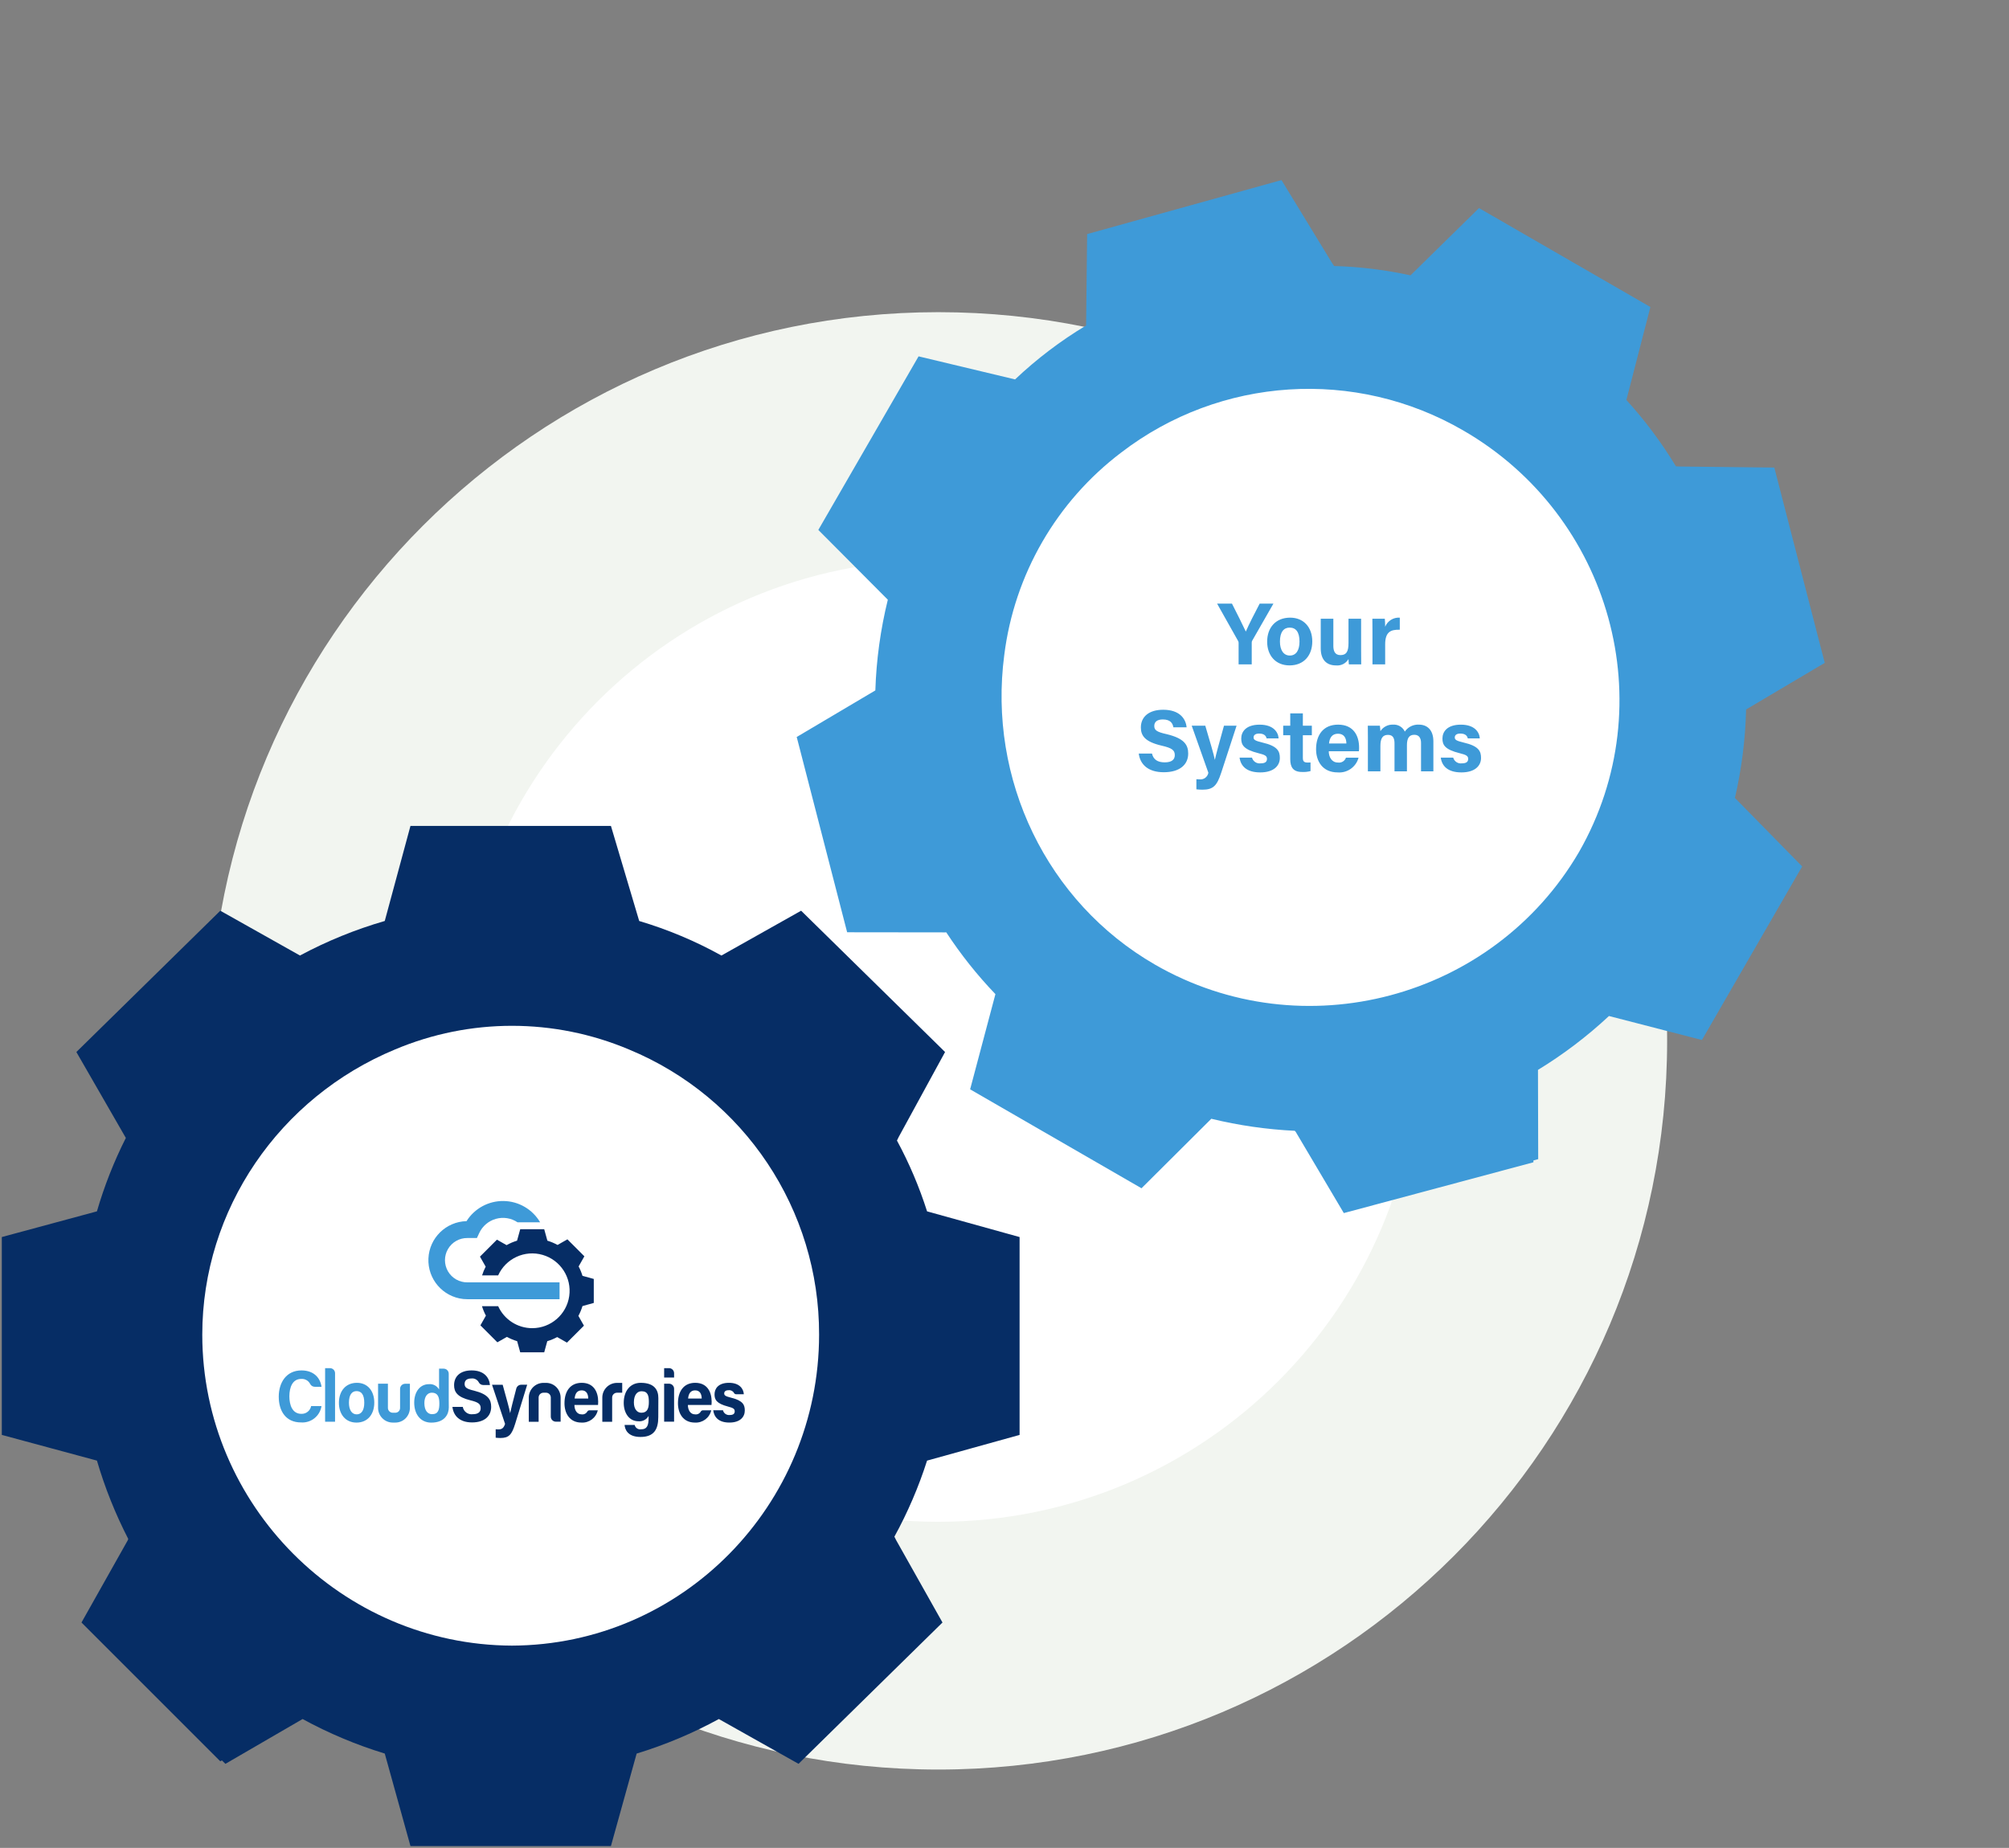
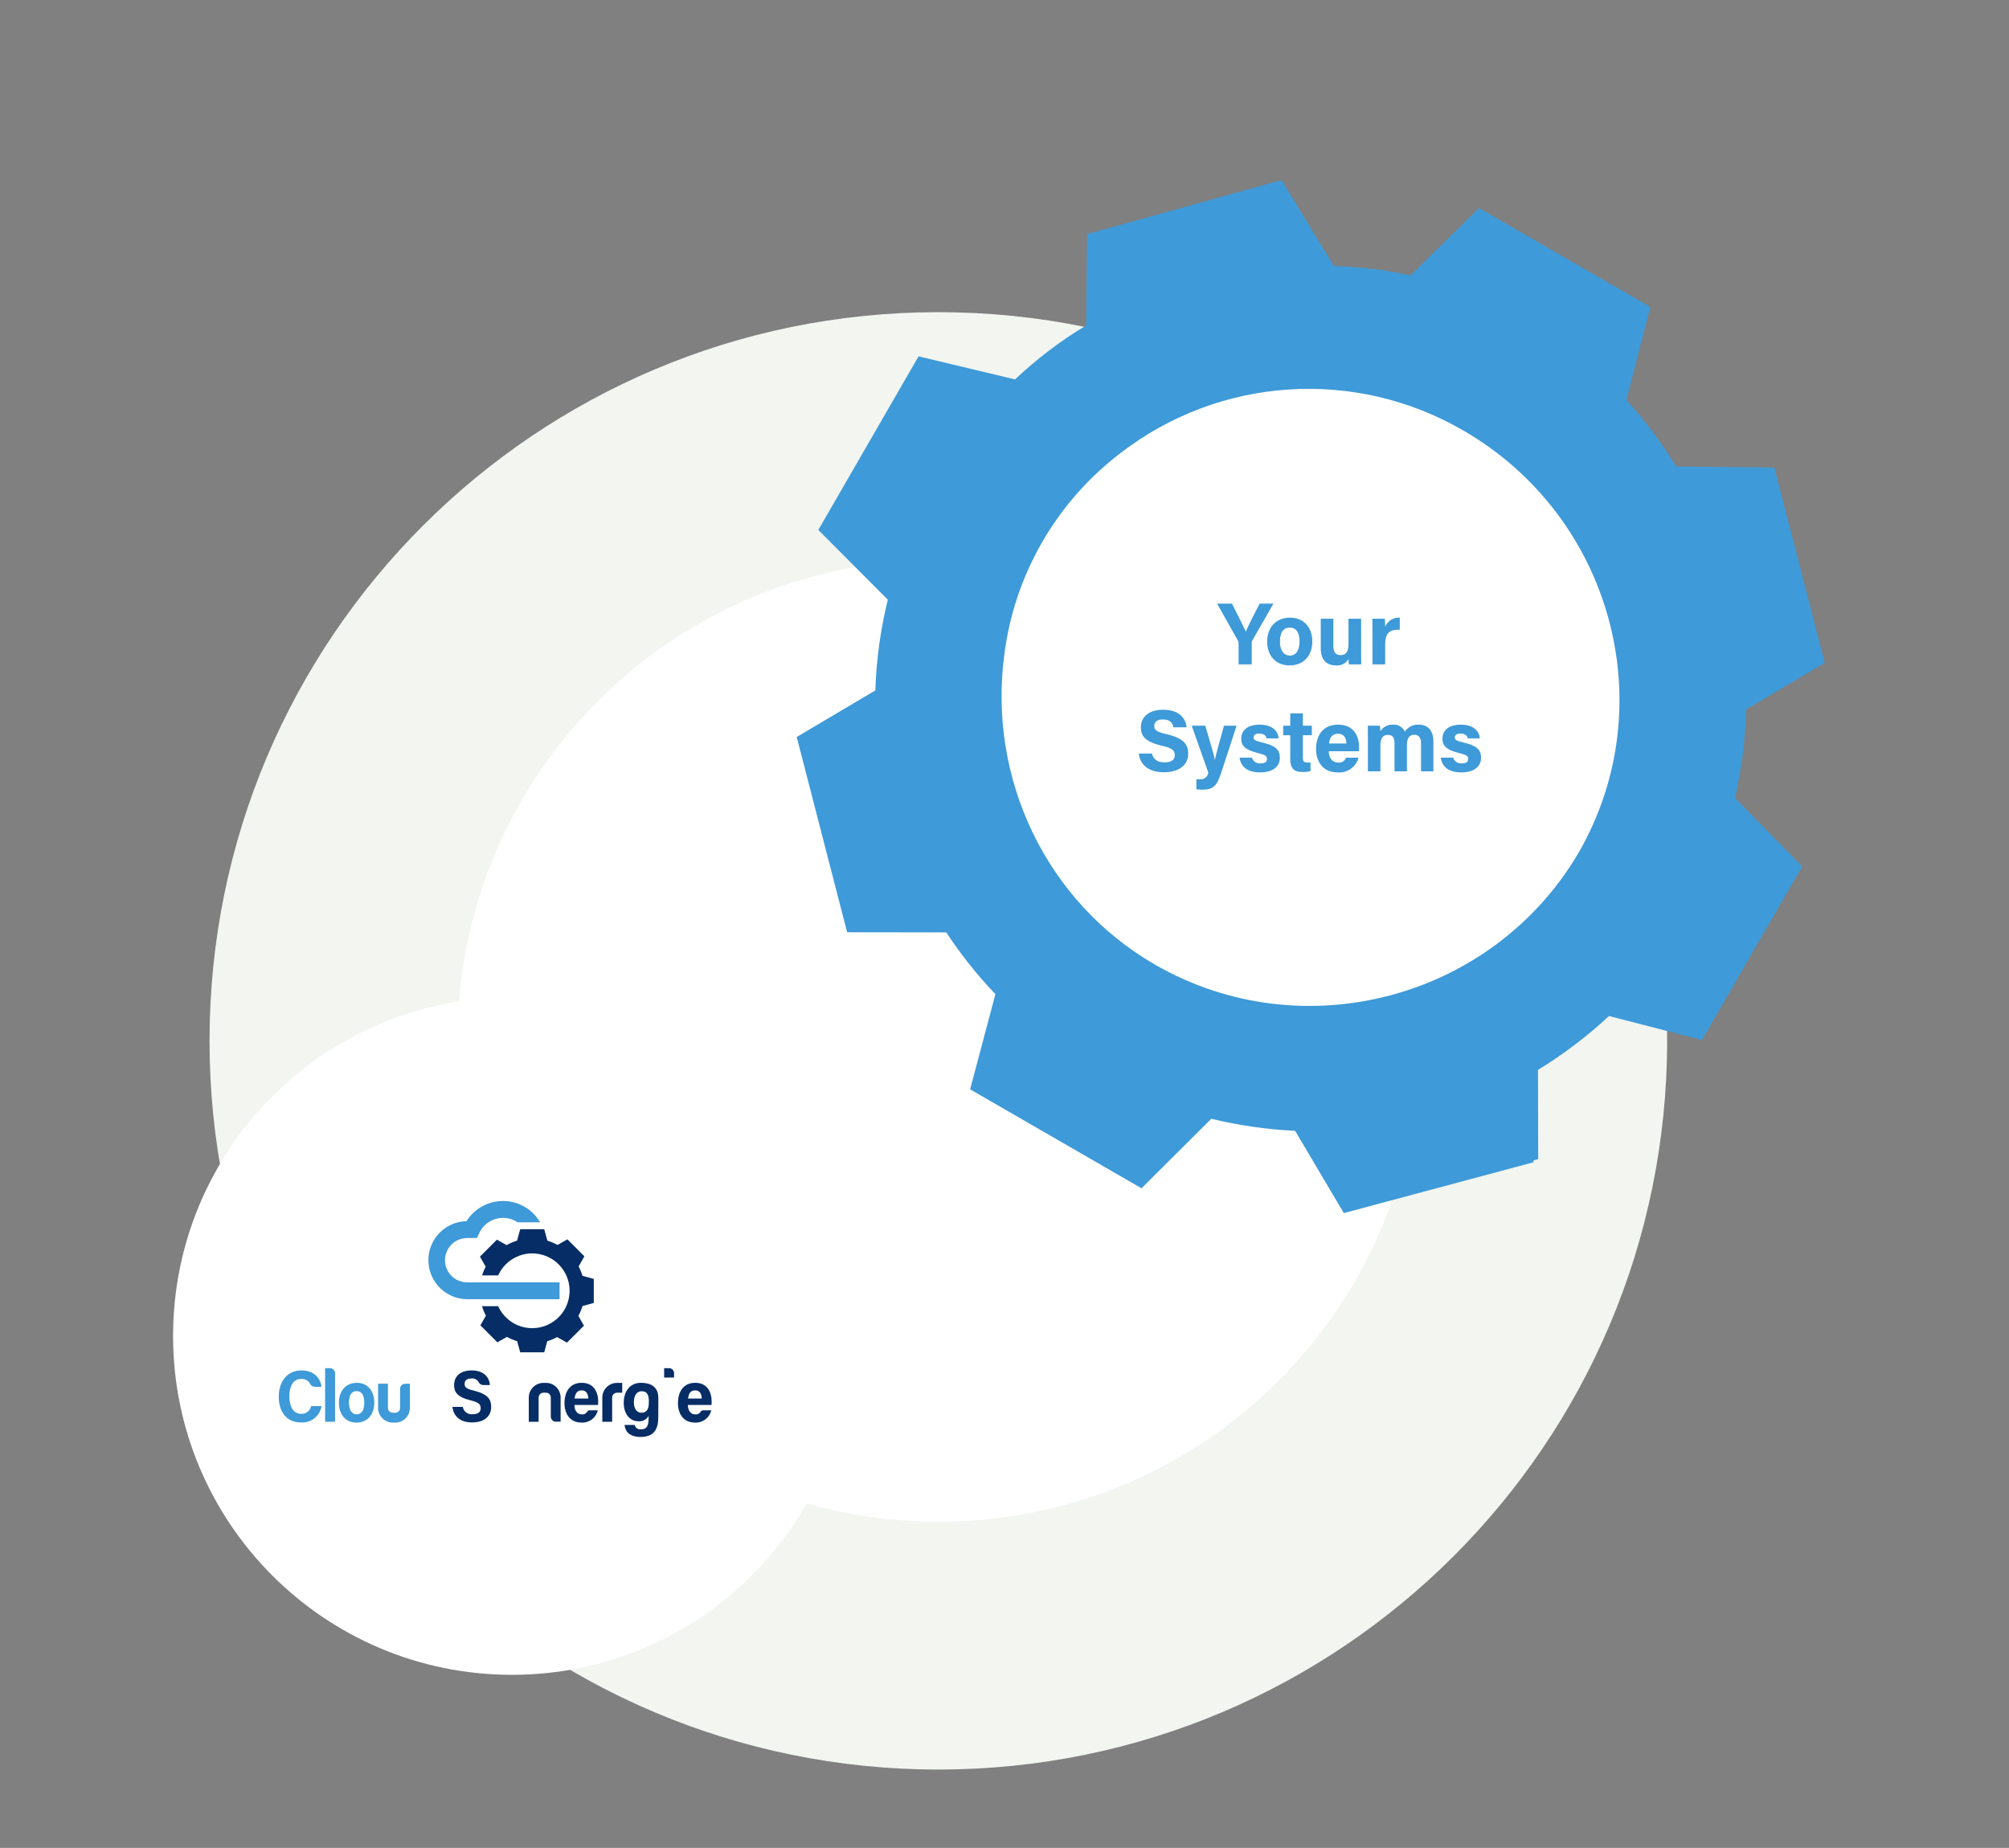
<svg xmlns="http://www.w3.org/2000/svg" cache-id="f5aa99c182c44252ad72950eaf0f2c5c" id="eelC6JYgZnA1" viewBox="0 0 551.317 507.183" shape-rendering="geometricPrecision" text-rendering="geometricPrecision">
  <rect x="0" y="0" width="551.317" height="507.183" fill="#808080" stroke="none" />
  <style>
#eelC6JYgZnA9_tr {animation: eelC6JYgZnA9_tr__tr 10000ms linear infinite normal forwards}@keyframes eelC6JYgZnA9_tr__tr { 0% {transform: translate(480.068px,5103.94px) rotate(360deg)} 100% {transform: translate(480.068px,5103.94px) rotate(0deg)}} #eelC6JYgZnA35_tr {animation: eelC6JYgZnA35_tr__tr 10000ms linear infinite normal forwards}@keyframes eelC6JYgZnA35_tr__tr { 0% {transform: translate(260.65px,5279px) rotate(0deg)} 100% {transform: translate(260.65px,5279px) rotate(360deg)}}
</style>
  <g transform="translate(-120.5-4912.32)">
    <g transform="translate(-695 1898)">
      <path d="M200,0C310.457,0,400,89.543,400,200s-89.543,200-200,200-200-89.543-200-200s89.543-200,200-200Z" transform="translate(873 3100)" fill="#f2f5f0" />
      <path d="M132,0c72.902,0,132,59.098,132,132s-59.098,132-132,132-132-59.098-132-132s59.098-132,132-132Z" transform="translate(941 3168)" fill="#fff" />
    </g>
    <g>
      <path d="M93,0c51.362,0,93,41.638,93,93s-41.638,93-93,93-93-41.638-93-93s41.638-93,93-93Z" transform="translate(387 5007)" fill="#fff" />
      <path d="M32.171,18.372v-5.95c-.011-.185.031-.37.121-.532L38.121,1.708h-3.773c-1.258,2.394-3.072,5.925-3.8,7.667-.846-1.814-2.515-5.151-3.8-7.667h-4.081l5.756,10.23c.101.159.151.344.145.532v5.9ZM42.716,5.553c-3.966,0-6.312,2.733-6.312,6.6c0,3.725,2.273,6.506,6.143,6.506c3.966,0,6.24-2.781,6.24-6.578c0-3.916-2.395-6.528-6.071-6.528Zm-.145,2.733c1.741,0,2.709,1.233,2.709,3.845c0,2.394-.943,3.821-2.66,3.821-1.669,0-2.709-1.427-2.709-3.845c0-2.636,1.064-3.821,2.66-3.821ZM62.185,5.844h-3.458v6.675c0,2.467-.653,3.313-2.225,3.313-1.5,0-1.935-1.137-1.935-2.515v-7.473h-3.459v8.175c0,3.1,1.62,4.644,4.16,4.644c1.394.147,2.746-.534,3.458-1.741.024.435.048,1.113.1,1.451h3.386c-.024-1.113-.024-2.443-.024-3.628Zm3.12,12.528h3.483v-5.466c0-3.434,1.5-4.111,4.015-4.039v-3.314c-1.735-.122-3.354.882-4.015,2.491c0-.677-.048-1.911-.1-2.2h-3.41c.024,1.064.024,2.152.024,3.41ZM1.166,42.854C1.553,45.9,3.8,47.981,8.035,47.981c4.4,0,6.7-2.1,6.7-5.127c0-2.37-1.064-4.16-5.9-5.321-2.709-.6-3.41-1.088-3.41-2.249c0-1.185.871-1.79,2.346-1.79c2.152,0,2.709,1.113,2.9,2.152h3.629c-.242-2.443-2.007-4.813-6.433-4.813-3.942,0-6.119,1.959-6.119,4.861c0,2.249,1.113,3.918,5.659,4.982c2.854.653,3.652,1.233,3.652,2.612c0,1.209-.822,1.983-2.757,1.983s-3.12-.75-3.507-2.419ZM15.7,35.211l4.571,12.915c-.197,1.14-1.243,1.933-2.394,1.814-.29,0-.653-.024-.895-.048v2.781c.538.061,1.079.095,1.62.1c3,0,4.015-1.064,5.2-4.668L28.01,35.214h-3.457c-1.475,5.272-2.225,8.078-2.491,9.335h-.024c-.193-1.161-1.33-5.006-2.612-9.335Zm13.133,8.755c.29,2.225,1.838,4.063,5.659,4.063c3.8,0,5.393-1.886,5.393-3.966c0-1.838-.6-3.265-4.789-4.232-2.032-.484-2.419-.774-2.419-1.4c0-.556.387-1.064,1.524-1.064c1.62,0,1.935.871,2.056,1.33h3.289c-.1-1.693-1.4-3.773-5.2-3.773-3.773,0-5.055,1.959-5.055,3.8c0,1.766.653,3.023,4.74,4.039c1.79.435,2.322.75,2.322,1.548c0,.774-.46,1.233-1.741,1.233-1.071.138-2.081-.531-2.37-1.572Zm11.972-6.143h1.935v6.577c0,2.2.8,3.507,3.241,3.507.782.041,1.565-.041,2.322-.242v-2.365c-.242.024-.58.024-.774.024-1.04,0-1.33-.363-1.33-1.306v-6.195h2.467v-2.612h-2.466v-3.386h-3.46v3.386h-1.935Zm20.775,4.4c.042-.353.058-.709.048-1.064c0-3.12-1.475-6.24-5.756-6.24-4.039,0-6.046,2.805-6.046,6.748c0,3.289,1.79,6.361,5.925,6.361c2.635.214,5.047-1.485,5.732-4.039h-3.458c-.314.918-1.241,1.479-2.2,1.33-1.717,0-2.515-1.524-2.515-3.1Zm-8.2-2.128c.145-1.548.822-2.685,2.467-2.685c1.693,0,2.273,1.233,2.3,2.685Zm10.666,7.643h3.434v-6.988c0-2.152.677-3.023,2.08-3.023c1.475,0,1.79,1.064,1.79,2.346v7.667h3.41v-7.16c0-1.911.58-2.878,2.032-2.878c1.427,0,1.838,1.113,1.838,2.249v7.788h3.386v-8.223c0-3.241-1.79-4.6-3.966-4.6-1.536-.085-3.004.64-3.87,1.911-.573-1.242-1.852-2.002-3.217-1.911-1.396-.064-2.722.617-3.483,1.79-.024-.484-.1-1.185-.145-1.5h-3.312c.024,1.088.024,2.152.024,3.241Zm20-3.773c.29,2.225,1.838,4.063,5.659,4.063c3.8,0,5.393-1.886,5.393-3.966c0-1.838-.6-3.265-4.789-4.232-2.032-.484-2.419-.774-2.419-1.4c0-.556.387-1.064,1.524-1.064c1.62,0,1.935.871,2.056,1.33h3.289c-.1-1.693-1.4-3.773-5.2-3.773-3.773,0-5.055,1.959-5.055,3.8c0,1.766.653,3.023,4.74,4.039c1.79.435,2.322.75,2.322,1.548c0,.774-.46,1.233-1.741,1.233-1.071.138-2.081-.531-2.37-1.572Z" transform="translate(431.834 5076.29)" fill="#3e9ad8" />
      <g id="eelC6JYgZnA9_tr" transform="translate(480.068,5103.94) rotate(360)">
        <g transform="translate(-480.068,-5103.94)">
          <path d="M112.846,280h-.705l-7.053-25.39c-7.818-2.386-15.372-5.561-22.547-9.477l-21.181,12.3-.967-.949-.444.243-37.38-37.38-.706-.706l12.7-22.569.13-.375c-3.54-6.875-6.418-14.071-8.593-21.491L0,167.153v-54.307l26.1-7.053c2.021-6.949,4.679-13.697,7.94-20.157-.063-.1-.124-.2-.182-.3v0l-13.4-23.274L59.244,23.98l.705-.705l21.869,12.3c7.404-3.965,15.203-7.143,23.27-9.48L112.141,0h55.012l7.759,26.1c7.843,2.333,15.409,5.512,22.565,9.48l21.868-12.3l38.791,38.08v.008l.71.7-12.7,23.274c0,0-.207.426-.5,1.019c3.354,6.207,6.12,12.713,8.263,19.434l25.39,7.053v54.307l-25.39,7.053c-2.311,7.231-5.315,14.222-8.968,20.877.314.617.5.988.5.988l12.7,22.569-38.791,38.086-.706.706-21.875-12.3c-7.178,3.918-14.736,7.096-22.558,9.483L167.153,280ZM107.909,61.36c-31.737,13.154-52.9,43.934-52.9,78.287.025,46.807,38.253,85.147,84.987,85.339c46.73-.192,84.257-38.532,84.282-85.339.092-34.265-20.524-65.191-52.187-78.287-20.519-8.654-43.662-8.654-64.181,0ZM33.85,85.334v0Zm0-.005v-.008Zm.006.01v0Z" transform="matrix(.5-.866 0.866 0.5 289 5154.88)" fill="#3e9ad8" stroke="rgba(0,0,0,0)" />
        </g>
      </g>
    </g>
    <g>
      <path d="M93,0c51.362,0,93,41.638,93,93s-41.638,93-93,93-93-41.638-93-93s41.638-93,93-93Z" transform="translate(168 5186)" fill="#fff" />
      <g transform="translate(197 5241.95)">
        <g transform="translate(0 45.878)">
          <g transform="translate(47.666 0)">
            <path d="M420.677,209.253c-2.123-.5-2.672-.906-2.672-1.873c0-.986.682-1.49,1.838-1.49.824-.11,1.632.296,2.035,1.023.222.463.687.761,1.2.769h1.88c-.19-2.034-1.573-4.007-5.042-4.007-3.089,0-4.8,1.631-4.8,4.047c0,1.872.872,3.262,4.435,4.147c2.236.544,2.862,1.027,2.862,2.174c0,1.007-.644,1.651-2.161,1.651-1.309.181-2.526-.71-2.748-2.013h-2.843c.3,2.537,2.066,4.268,5.383,4.268c3.45,0,5.25-1.752,5.25-4.268.006-1.972-.826-3.462-4.617-4.428Z" transform="translate(-414.669-203.052)" fill="#062d65" />
-             <path d="M483.694,227.305c-.977,3.724-1.487,5.77-1.679,6.731h-.015c-.152-.966-1.042-4.167-2.047-7.771h-2.923l3.582,10.751c-.379,1.148-.872,1.51-1.876,1.51-.228,0-.512-.02-.7-.04v2.314c.422.05.846.077,1.27.08c2.35,0,3.146-.886,4.075-3.886l3.3-10.731h-1.637c-.635-.001-1.19.428-1.35,1.042Z" transform="translate(-466.177-221.709)" fill="#062d65" />
            <path d="M596.041,223.226c-3.165,0-4.738,2.335-4.738,5.617c0,2.738,1.4,5.295,4.644,5.295c2.117.126,4.016-1.295,4.492-3.362h-2.276c-.247-.004-.476.126-.6.339-.312.554-.933.859-1.562.768-1.346,0-1.971-1.268-1.971-2.577h6.482c.033-.294.046-.59.038-.886.002-2.597-1.15-5.194-4.509-5.194Zm-1.952,4.308c.114-1.288.644-2.235,1.933-2.235c1.327,0,1.782,1.027,1.8,2.235Z" transform="translate(-560.561-219.199)" fill="#062d65" />
            <path d="M689.4,223.226c-2.874,0-4.665,2.235-4.665,5.5c0,2.8,1.478,5.053,4.056,5.053c1.133.104,2.219-.473,2.767-1.47v.5c0,2.033-.341,3.181-2.1,3.181-.801.106-1.55-.419-1.725-1.208h-2.767c.095,1.188.8,3.3,4.378,3.3c3.715,0,4.871-2.114,4.871-5.456c0-.874.019-3.141.019-5.23s-.972-4.17-4.834-4.17Zm.168,8.214c-1.194,0-2.047-1.047-2.047-2.839c0-2.094.929-3.06,2.1-3.06c1.725,0,2.009,1.208,2.009,2.96s-.43,2.939-2.06,2.939Z" transform="translate(-637.734-219.199)" fill="#062d65" />
-             <path d="M749.78,224.614h-1.337v10.429h2.729v-9.036c0-.369-.146-.724-.407-.985s-.615-.408-.985-.408Z" transform="translate(-690.352-220.346)" fill="#062d65" />
            <path d="M774.961,223.226c-3.165,0-4.738,2.335-4.738,5.617c0,2.738,1.4,5.295,4.643,5.295c2.117.126,4.016-1.295,4.492-3.362h-2.276c-.247-.004-.476.126-.6.339-.312.554-.933.859-1.562.768-1.346,0-1.971-1.268-1.971-2.577h6.482c.033-.294.046-.59.038-.886.003-2.597-1.153-5.194-4.508-5.194Zm-1.952,4.308c.114-1.288.645-2.235,1.933-2.235c1.327,0,1.781,1.027,1.8,2.235Z" transform="translate(-708.341-219.199)" fill="#062d65" />
-             <path d="M830.777,227.313c-1.592-.4-1.9-.644-1.9-1.168c0-.463.3-.886,1.194-.886.596-.083,1.183.207,1.478.732.123.235.368.38.633.375h2.078c-.076-1.409-1.1-3.141-4.075-3.141-2.957,0-3.962,1.631-3.962,3.161c0,1.47.512,2.516,3.715,3.362c1.4.362,1.819.624,1.819,1.288c0,.644-.36,1.027-1.365,1.027-.861.098-1.66-.465-1.857-1.309h-2.673c.227,1.852,1.441,3.382,4.435,3.382c2.975,0,4.227-1.57,4.227-3.3.006-1.53-.468-2.718-3.747-3.523Z" transform="translate(-754.302-219.199)" fill="#062d65" />
            <path d="M539.751,223.32h-.016-.694c-2.215.01-4.008,1.805-4.015,4.02v6.651h2.7v-6.651c.004-.731.597-1.321,1.328-1.322h.694.005c.378-.002.737.16.987.443.215.252.331.574.325.905v5.212c.001.769.623,1.391,1.392,1.392h1.305v-6.557c.011-1.111-.427-2.18-1.216-2.963-.748-.728-1.751-1.134-2.795-1.13Z" transform="translate(-514.079-219.277)" fill="#062d65" />
            <path d="M654.956,223.323c-2.215.01-4.008,1.805-4.015,4.02v6.651h2.7v-6.651c.004-.729.596-1.319,1.325-1.322h1.44l-.005-2.7Z" transform="translate(-609.819-219.277)" fill="#062d65" />
            <path d="M749.78,200.09h-1.337v2.577h2.729v-1.185c0-.369-.147-.723-.408-.984s-.615-.408-.984-.408Z" transform="translate(-690.352-200.09)" fill="#062d65" />
          </g>
          <g>
            <path style="isolation:isolate" d="M146.933,206.011c1.028-.084,2.005.46,2.475,1.378.238.472.719.772,1.248.777h1.868c-.322-2.335-2.009-4.49-5.5-4.49-4.208,0-6.236,3.4-6.236,7.207c0,3.946,1.952,7.067,6.1,7.067c2.761.203,5.213-1.753,5.629-4.49h-2.843c-.241,1.274-1.376,2.18-2.672,2.134-2.521,0-3.3-2.476-3.3-4.812.009-2.536.898-4.771,3.231-4.771Z" transform="translate(-140.792-203.052)" fill="#3e9ad8" />
            <path style="isolation:isolate" d="M215.2,200.09h-1.337v14.7h2.729v-13.3c.002-.371-.144-.727-.405-.989s-.617-.411-.987-.411Z" transform="translate(-201.145-200.09)" fill="#3e9ad8" />
            <path style="isolation:isolate" d="M240.588,223.226c-3.108,0-4.947,2.275-4.947,5.5c0,3.1,1.782,5.416,4.814,5.416c3.108,0,4.89-2.315,4.89-5.476c0-3.266-1.876-5.44-4.757-5.44Zm-.076,8.657c-1.308,0-2.123-1.188-2.123-3.2c0-2.195.834-3.181,2.085-3.181c1.365,0,2.123,1.027,2.123,3.2.003,1.998-.739,3.181-2.085,3.181Z" transform="translate(-219.133-219.199)" fill="#3e9ad8" />
-             <path style="isolation:isolate" d="M363.817,202.3c0-.769-.623-1.392-1.392-1.392h-1.261v5.725c-.548-.997-1.634-1.574-2.767-1.47-2.578,0-4.056,2.255-4.056,5.053c0,3.262,1.791,5.5,4.665,5.5c3.859,0,4.83-2.473,4.83-4.172c0-1.494-.019-1.146-.019-2.152Zm-4.587,11.1c-1.175,0-2.1-.966-2.1-3.06c0-1.792.853-2.839,2.047-2.839c1.63,0,2.066,1.188,2.066,2.939s-.288,2.96-2.013,2.96Z" transform="translate(-317.173-200.766)" fill="#3e9ad8" />
            <path style="isolation:isolate" d="M303.422,226.013v5.213c.006.338-.115.666-.339.92-.251.274-.606.429-.978.427h-.694c-.731-.001-1.324-.591-1.328-1.322v-6.651h-2.7v6.651c.007,2.215,1.8,4.01,4.015,4.02h.694.016c1.043.003,2.046-.402,2.794-1.13.789-.783,1.227-1.852,1.216-2.963v-6.558h-1.305c-.369 0-.723.147-.984.408s-.407.615-.407.985Z" transform="translate(-270.131-220.332)" fill="#3e9ad8" />
          </g>
        </g>
        <g transform="translate(41.056 0)">
          <path d="M190.152,650.171l3.1-.855v-6.586l-3.1-.855c-.268-.891-.623-1.754-1.058-2.577l1.578-2.781-4.654-4.655-2.713,1.539v0c-.885-.489-1.82-.883-2.788-1.174l-.868-3.144h-6.583l-.868,3.144c-1.0.301-1.964.711-2.875,1.223l-2.647-1.5-4.654,4.655l1.565,2.757v0c-.401.766-.732,1.567-.987,2.393h4.409c2.103-4.654,7.31-7.053,12.214-5.627s8.013,6.243,7.293,11.299-5.051,8.813-10.158,8.813v0c-4.031-.001-7.688-2.363-9.346-6.037h-4.438c.274.9.635,1.77,1.078,2.6l-1.51,2.663l4.654,4.655l2.619-1.487v0c.892.489,1.833.883,2.807,1.176l.844,3.06h6.583l.844-3.06c.942-.281,1.853-.659,2.718-1.126l2.684,1.523l4.657-4.655-1.523-2.684v0c.465-.859.841-1.762,1.123-2.697Z" transform="translate(-147.861-621.335)" fill="#062d65" />
          <path d="M120.778,622.973c-2.193.028-4.231-1.126-5.336-3.02s-1.105-4.237,0-6.131s3.143-3.048,5.336-3.02h2.606l.621-1.346c.879-1.911,2.552-3.341,4.576-3.912s4.197-.227,5.946.942h6.2c-2.088-3.562-5.883-5.777-10.012-5.841s-7.991,2.031-10.188,5.527c-5.641.133-10.213,4.617-10.454,10.255s3.929,10.497,9.537,11.112v0l.1.009h.037v0c.338.032.68.051,1.026.051h25.29v-4.633Z" transform="translate(-110.059-600.64)" fill="#3e9ad8" />
        </g>
      </g>
      <g id="eelC6JYgZnA35_tr" transform="translate(260.65,5279) rotate(0)">
        <g transform="translate(-260.65,-5279)">
-           <path d="M112.846,280h-.705l-7.053-25.39c-7.818-2.386-15.372-5.561-22.547-9.477l-21.181,12.3-.967-.949-.444.243-37.38-37.38-.706-.706l12.7-22.569.13-.375c-3.54-6.875-6.418-14.071-8.593-21.491L0,167.153v-54.307l26.1-7.053c2.021-6.949,4.679-13.697,7.94-20.157-.063-.1-.124-.2-.182-.3v0l-13.4-23.274L59.244,23.98l.705-.705l21.869,12.3c7.404-3.965,15.203-7.143,23.27-9.48L112.141,0h55.012l7.759,26.1c7.843,2.333,15.409,5.512,22.565,9.48l21.868-12.3l38.791,38.08v.008l.71.7-12.7,23.274c0,0-.207.426-.5,1.019c3.354,6.207,6.12,12.713,8.263,19.434l25.39,7.053v54.307l-25.39,7.053c-2.311,7.231-5.315,14.222-8.968,20.877.314.617.5.988.5.988l12.7,22.569-38.791,38.086-.706.706-21.875-12.3c-7.178,3.918-14.736,7.096-22.558,9.483L167.153,280ZM107.909,61.36c-31.737,13.154-52.9,43.934-52.9,78.287.025,46.807,38.253,85.147,84.987,85.339c46.73-.192,84.257-38.532,84.282-85.339.092-34.265-20.524-65.191-52.187-78.287-20.519-8.654-43.662-8.654-64.181,0ZM33.85,85.334v0Zm0-.005v-.008Zm.006.01v0Z" transform="translate(121 5139)" fill="#062d65" stroke="rgba(0,0,0,0)" />
-         </g>
+           </g>
      </g>
    </g>
  </g>
</svg>